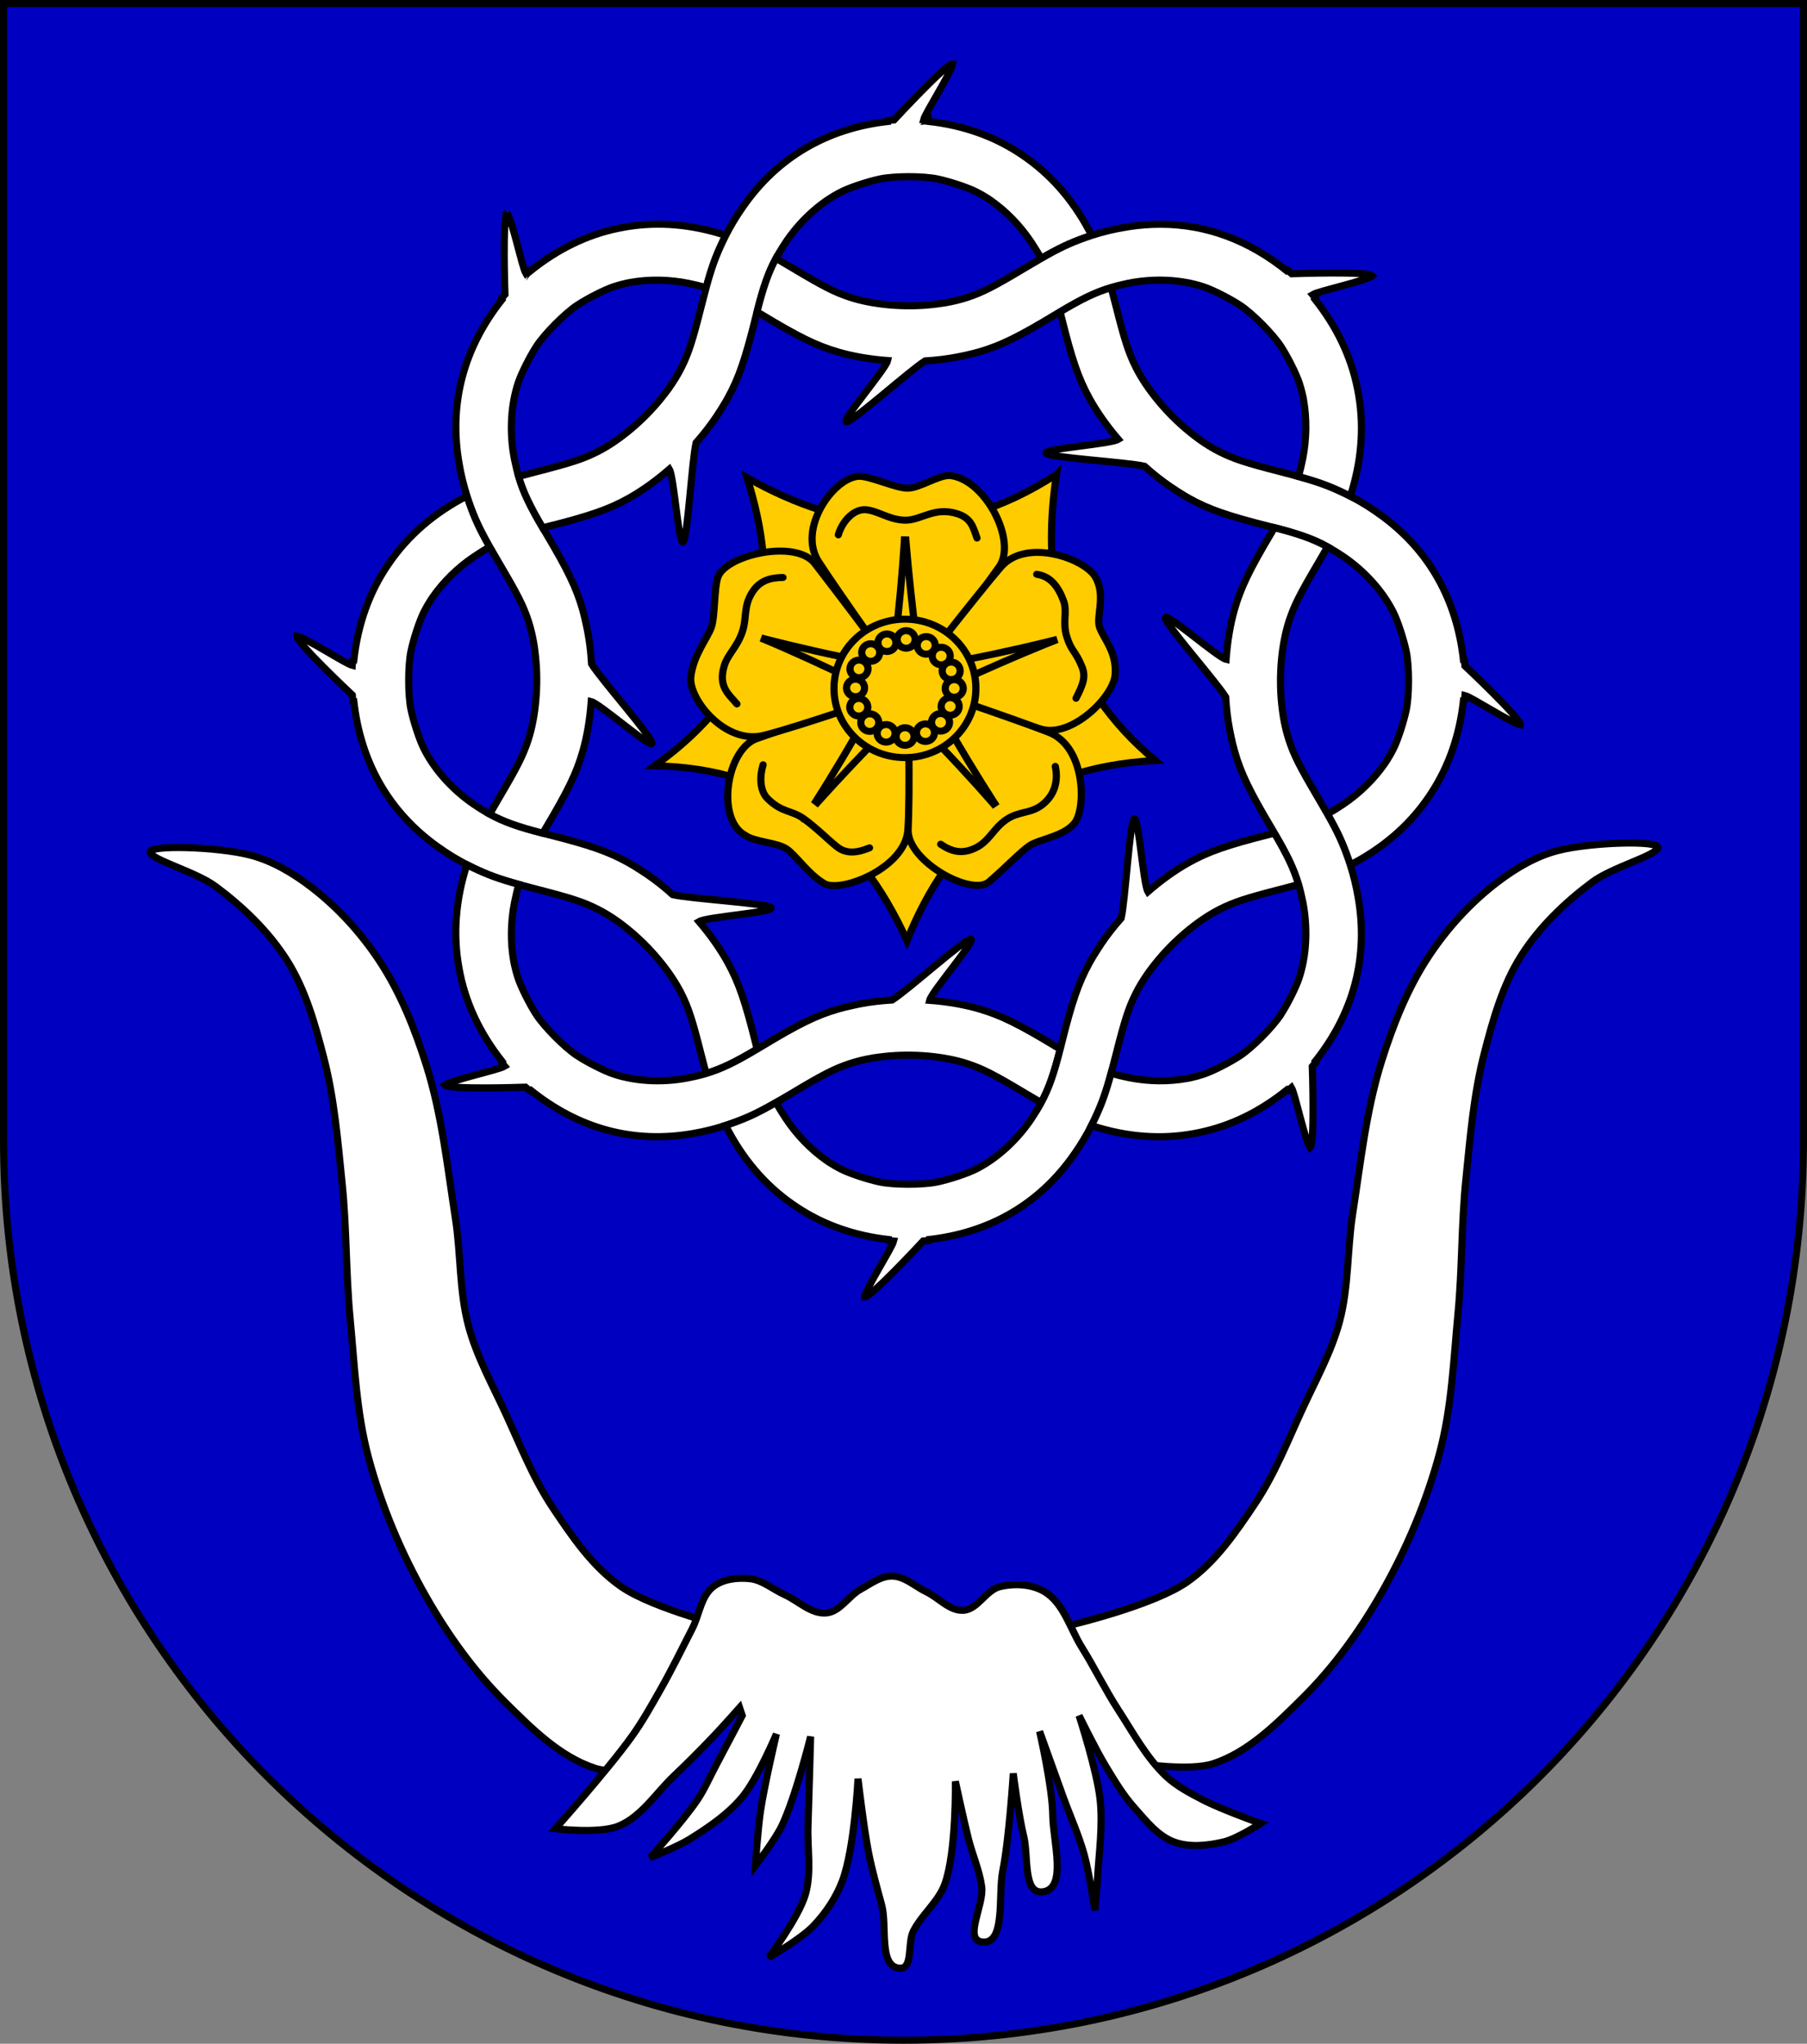
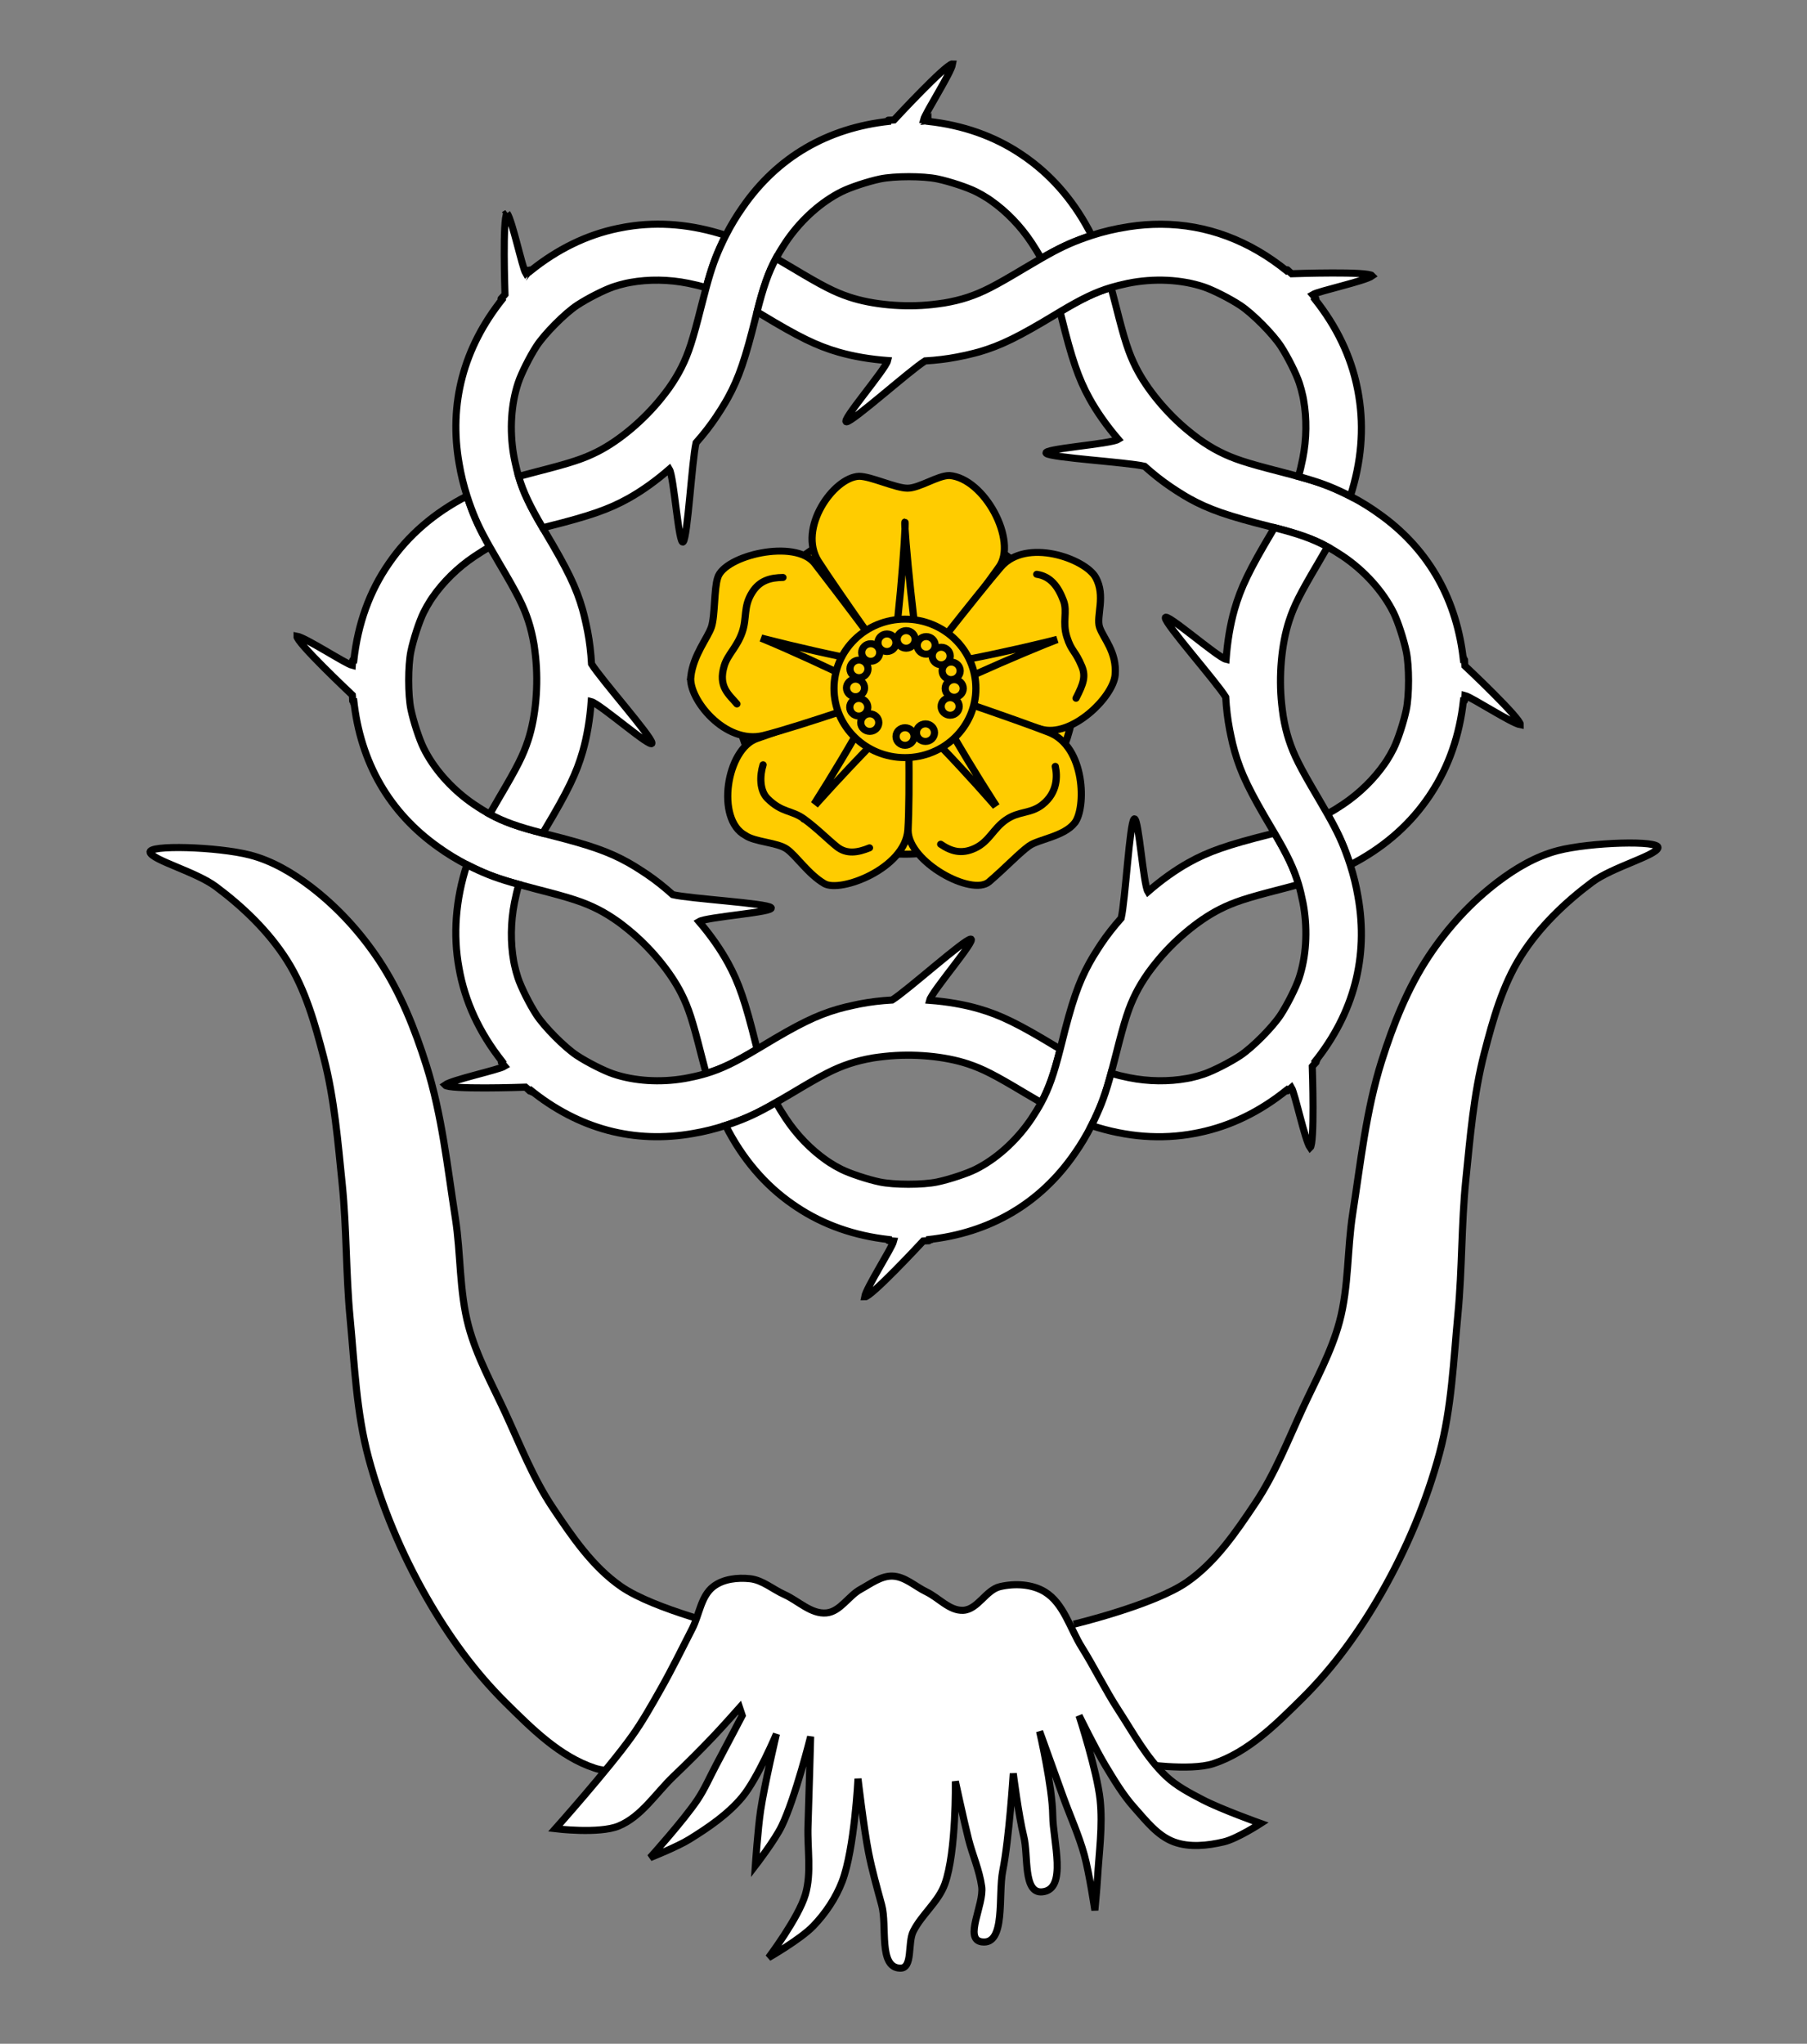
<svg xmlns="http://www.w3.org/2000/svg" xmlns:ns1="http://www.inkscape.org/namespaces/inkscape" xmlns:ns2="http://sodipodi.sourceforge.net/DTD/sodipodi-0.dtd" width="763" height="863" id="svg2" version="1.1" ns1:version="0.48.0 r9654" ns2:docname="Wappen_Baronie_Gnitzenkuhl.svg">
  <rect width="100%" height="100%" fill="#808080" stroke="none" />
  <defs id="defs4">
    <ns1:perspective ns2:type="inkscape:persp3d" ns1:vp_x="0 : 526.18109 : 1" ns1:vp_y="0 : 1000 : 0" ns1:vp_z="744.09448 : 526.18109 : 1" ns1:persp3d-origin="372.04724 : 350.78739 : 1" id="perspective10" />
    <ns1:perspective id="perspective2828" ns1:persp3d-origin="0.5 : 0.33333333 : 1" ns1:vp_z="1 : 0.5 : 1" ns1:vp_y="0 : 1000 : 0" ns1:vp_x="0 : 0.5 : 1" ns2:type="inkscape:persp3d" />
    <ns1:perspective id="perspective2828-7" ns1:persp3d-origin="0.5 : 0.33333333 : 1" ns1:vp_z="1 : 0.5 : 1" ns1:vp_y="0 : 1000 : 0" ns1:vp_x="0 : 0.5 : 1" ns2:type="inkscape:persp3d" />
    <ns1:perspective id="perspective3640" ns1:persp3d-origin="0.5 : 0.33333333 : 1" ns1:vp_z="1 : 0.5 : 1" ns1:vp_y="0 : 1000 : 0" ns1:vp_x="0 : 0.5 : 1" ns2:type="inkscape:persp3d" />
    <ns1:perspective id="perspective3670" ns1:persp3d-origin="0.5 : 0.33333333 : 1" ns1:vp_z="1 : 0.5 : 1" ns1:vp_y="0 : 1000 : 0" ns1:vp_x="0 : 0.5 : 1" ns2:type="inkscape:persp3d" />
    <ns1:perspective id="perspective3693" ns1:persp3d-origin="0.5 : 0.33333333 : 1" ns1:vp_z="1 : 0.5 : 1" ns1:vp_y="0 : 1000 : 0" ns1:vp_x="0 : 0.5 : 1" ns2:type="inkscape:persp3d" />
    <ns1:perspective id="perspective3720" ns1:persp3d-origin="0.5 : 0.33333333 : 1" ns1:vp_z="1 : 0.5 : 1" ns1:vp_y="0 : 1000 : 0" ns1:vp_x="0 : 0.5 : 1" ns2:type="inkscape:persp3d" />
    <ns1:perspective id="perspective3747" ns1:persp3d-origin="0.5 : 0.33333333 : 1" ns1:vp_z="1 : 0.5 : 1" ns1:vp_y="0 : 1000 : 0" ns1:vp_x="0 : 0.5 : 1" ns2:type="inkscape:persp3d" />
    <ns1:perspective id="perspective3763" ns1:persp3d-origin="0.5 : 0.33333333 : 1" ns1:vp_z="1 : 0.5 : 1" ns1:vp_y="0 : 1000 : 0" ns1:vp_x="0 : 0.5 : 1" ns2:type="inkscape:persp3d" />
    <ns1:perspective id="perspective3792" ns1:persp3d-origin="0.5 : 0.33333333 : 1" ns1:vp_z="1 : 0.5 : 1" ns1:vp_y="0 : 1000 : 0" ns1:vp_x="0 : 0.5 : 1" ns2:type="inkscape:persp3d" />
    <ns1:perspective id="perspective3814" ns1:persp3d-origin="0.5 : 0.33333333 : 1" ns1:vp_z="1 : 0.5 : 1" ns1:vp_y="0 : 1000 : 0" ns1:vp_x="0 : 0.5 : 1" ns2:type="inkscape:persp3d" />
    <ns1:perspective id="perspective3841" ns1:persp3d-origin="0.5 : 0.33333333 : 1" ns1:vp_z="1 : 0.5 : 1" ns1:vp_y="0 : 1000 : 0" ns1:vp_x="0 : 0.5 : 1" ns2:type="inkscape:persp3d" />
    <ns1:perspective id="perspective3841-5" ns1:persp3d-origin="0.5 : 0.33333333 : 1" ns1:vp_z="1 : 0.5 : 1" ns1:vp_y="0 : 1000 : 0" ns1:vp_x="0 : 0.5 : 1" ns2:type="inkscape:persp3d" />
    <ns1:perspective id="perspective3872" ns1:persp3d-origin="0.5 : 0.33333333 : 1" ns1:vp_z="1 : 0.5 : 1" ns1:vp_y="0 : 1000 : 0" ns1:vp_x="0 : 0.5 : 1" ns2:type="inkscape:persp3d" />
    <ns1:perspective id="perspective3898" ns1:persp3d-origin="0.5 : 0.33333333 : 1" ns1:vp_z="1 : 0.5 : 1" ns1:vp_y="0 : 1000 : 0" ns1:vp_x="0 : 0.5 : 1" ns2:type="inkscape:persp3d" />
    <ns1:perspective id="perspective3920" ns1:persp3d-origin="0.5 : 0.33333333 : 1" ns1:vp_z="1 : 0.5 : 1" ns1:vp_y="0 : 1000 : 0" ns1:vp_x="0 : 0.5 : 1" ns2:type="inkscape:persp3d" />
    <ns1:perspective id="perspective2860" ns1:persp3d-origin="0.5 : 0.33333333 : 1" ns1:vp_z="1 : 0.5 : 1" ns1:vp_y="0 : 1000 : 0" ns1:vp_x="0 : 0.5 : 1" ns2:type="inkscape:persp3d" />
    <ns1:perspective id="perspective3672" ns1:persp3d-origin="0.5 : 0.33333333 : 1" ns1:vp_z="1 : 0.5 : 1" ns1:vp_y="0 : 1000 : 0" ns1:vp_x="0 : 0.5 : 1" ns2:type="inkscape:persp3d" />
    <ns1:perspective id="perspective3695" ns1:persp3d-origin="0.5 : 0.33333333 : 1" ns1:vp_z="1 : 0.5 : 1" ns1:vp_y="0 : 1000 : 0" ns1:vp_x="0 : 0.5 : 1" ns2:type="inkscape:persp3d" />
    <ns1:perspective id="perspective3261" ns1:persp3d-origin="0.5 : 0.33333333 : 1" ns1:vp_z="1 : 0.5 : 1" ns1:vp_y="0 : 1000 : 0" ns1:vp_x="0 : 0.5 : 1" ns2:type="inkscape:persp3d" />
    <ns1:perspective id="perspective2828-1" ns1:persp3d-origin="0.5 : 0.33333333 : 1" ns1:vp_z="1 : 0.5 : 1" ns1:vp_y="0 : 1000 : 0" ns1:vp_x="0 : 0.5 : 1" ns2:type="inkscape:persp3d" />
    <ns1:perspective id="perspective3652" ns1:persp3d-origin="0.5 : 0.33333333 : 1" ns1:vp_z="1 : 0.5 : 1" ns1:vp_y="0 : 1000 : 0" ns1:vp_x="0 : 0.5 : 1" ns2:type="inkscape:persp3d" />
    <ns1:perspective id="perspective3652-2" ns1:persp3d-origin="0.5 : 0.33333333 : 1" ns1:vp_z="1 : 0.5 : 1" ns1:vp_y="0 : 1000 : 0" ns1:vp_x="0 : 0.5 : 1" ns2:type="inkscape:persp3d" />
    <ns1:perspective id="perspective3652-5" ns1:persp3d-origin="0.5 : 0.33333333 : 1" ns1:vp_z="1 : 0.5 : 1" ns1:vp_y="0 : 1000 : 0" ns1:vp_x="0 : 0.5 : 1" ns2:type="inkscape:persp3d" />
    <ns1:perspective id="perspective3727" ns1:persp3d-origin="0.5 : 0.33333333 : 1" ns1:vp_z="1 : 0.5 : 1" ns1:vp_y="0 : 1000 : 0" ns1:vp_x="0 : 0.5 : 1" ns2:type="inkscape:persp3d" />
    <ns1:perspective id="perspective3843" ns1:persp3d-origin="0.5 : 0.33333333 : 1" ns1:vp_z="1 : 0.5 : 1" ns1:vp_y="0 : 1000 : 0" ns1:vp_x="0 : 0.5 : 1" ns2:type="inkscape:persp3d" />
    <ns1:perspective id="perspective3970" ns1:persp3d-origin="0.5 : 0.33333333 : 1" ns1:vp_z="1 : 0.5 : 1" ns1:vp_y="0 : 1000 : 0" ns1:vp_x="0 : 0.5 : 1" ns2:type="inkscape:persp3d" />
    <ns1:perspective id="perspective4007" ns1:persp3d-origin="0.5 : 0.33333333 : 1" ns1:vp_z="1 : 0.5 : 1" ns1:vp_y="0 : 1000 : 0" ns1:vp_x="0 : 0.5 : 1" ns2:type="inkscape:persp3d" />
    <ns1:perspective id="perspective4062" ns1:persp3d-origin="0.5 : 0.33333333 : 1" ns1:vp_z="1 : 0.5 : 1" ns1:vp_y="0 : 1000 : 0" ns1:vp_x="0 : 0.5 : 1" ns2:type="inkscape:persp3d" />
    <ns1:perspective id="perspective4153" ns1:persp3d-origin="0.5 : 0.33333333 : 1" ns1:vp_z="1 : 0.5 : 1" ns1:vp_y="0 : 1000 : 0" ns1:vp_x="0 : 0.5 : 1" ns2:type="inkscape:persp3d" />
    <ns1:perspective id="perspective4316" ns1:persp3d-origin="0.5 : 0.33333333 : 1" ns1:vp_z="1 : 0.5 : 1" ns1:vp_y="0 : 1000 : 0" ns1:vp_x="0 : 0.5 : 1" ns2:type="inkscape:persp3d" />
    <ns1:perspective id="perspective4316-9" ns1:persp3d-origin="0.5 : 0.33333333 : 1" ns1:vp_z="1 : 0.5 : 1" ns1:vp_y="0 : 1000 : 0" ns1:vp_x="0 : 0.5 : 1" ns2:type="inkscape:persp3d" />
    <ns1:perspective id="perspective2898" ns1:persp3d-origin="0.5 : 0.33333333 : 1" ns1:vp_z="1 : 0.5 : 1" ns1:vp_y="0 : 1000 : 0" ns1:vp_x="0 : 0.5 : 1" ns2:type="inkscape:persp3d" />
    <ns1:perspective id="perspective3337" ns1:persp3d-origin="0.5 : 0.33333333 : 1" ns1:vp_z="1 : 0.5 : 1" ns1:vp_y="0 : 1000 : 0" ns1:vp_x="0 : 0.5 : 1" ns2:type="inkscape:persp3d" />
    <ns1:perspective id="perspective3373" ns1:persp3d-origin="0.5 : 0.33333333 : 1" ns1:vp_z="1 : 0.5 : 1" ns1:vp_y="0 : 1000 : 0" ns1:vp_x="0 : 0.5 : 1" ns2:type="inkscape:persp3d" />
    <ns1:perspective id="perspective3837" ns1:persp3d-origin="0.5 : 0.33333333 : 1" ns1:vp_z="1 : 0.5 : 1" ns1:vp_y="0 : 1000 : 0" ns1:vp_x="0 : 0.5 : 1" ns2:type="inkscape:persp3d" />
    <ns1:perspective id="perspective2896" ns1:persp3d-origin="0.5 : 0.33333333 : 1" ns1:vp_z="1 : 0.5 : 1" ns1:vp_y="0 : 1000 : 0" ns1:vp_x="0 : 0.5 : 1" ns2:type="inkscape:persp3d" />
    <ns1:perspective id="perspective2923" ns1:persp3d-origin="0.5 : 0.33333333 : 1" ns1:vp_z="1 : 0.5 : 1" ns1:vp_y="0 : 1000 : 0" ns1:vp_x="0 : 0.5 : 1" ns2:type="inkscape:persp3d" />
    <ns1:perspective id="perspective3721" ns1:persp3d-origin="0.5 : 0.33333333 : 1" ns1:vp_z="1 : 0.5 : 1" ns1:vp_y="0 : 1000 : 0" ns1:vp_x="0 : 0.5 : 1" ns2:type="inkscape:persp3d" />
    <ns1:perspective id="perspective3635" ns1:persp3d-origin="0.5 : 0.33333333 : 1" ns1:vp_z="1 : 0.5 : 1" ns1:vp_y="0 : 1000 : 0" ns1:vp_x="0 : 0.5 : 1" ns2:type="inkscape:persp3d" />
    <ns1:perspective id="perspective3656" ns1:persp3d-origin="0.5 : 0.33333333 : 1" ns1:vp_z="1 : 0.5 : 1" ns1:vp_y="0 : 1000 : 0" ns1:vp_x="0 : 0.5 : 1" ns2:type="inkscape:persp3d" />
    <ns1:perspective id="perspective3688" ns1:persp3d-origin="0.5 : 0.33333333 : 1" ns1:vp_z="1 : 0.5 : 1" ns1:vp_y="0 : 1000 : 0" ns1:vp_x="0 : 0.5 : 1" ns2:type="inkscape:persp3d" />
    <ns1:perspective id="perspective3688-4" ns1:persp3d-origin="0.5 : 0.33333333 : 1" ns1:vp_z="1 : 0.5 : 1" ns1:vp_y="0 : 1000 : 0" ns1:vp_x="0 : 0.5 : 1" ns2:type="inkscape:persp3d" />
    <ns1:perspective id="perspective3734" ns1:persp3d-origin="0.5 : 0.33333333 : 1" ns1:vp_z="1 : 0.5 : 1" ns1:vp_y="0 : 1000 : 0" ns1:vp_x="0 : 0.5 : 1" ns2:type="inkscape:persp3d" />
  </defs>
  <ns2:namedview id="base" pagecolor="#ffffff" bordercolor="#666666" borderopacity="1.0" ns1:pageopacity="0.0" ns1:pageshadow="2" ns1:zoom="0.40901899" ns1:cx="369" ns1:cy="618" ns1:document-units="px" ns1:current-layer="layer1" showgrid="false" ns1:window-width="1366" ns1:window-height="706" ns1:window-x="-8" ns1:window-y="-8" ns1:window-maximized="1">
    <ns1:grid type="xygrid" id="grid2816" empspacing="5" visible="true" enabled="true" snapvisiblegridlinesonly="true" />
  </ns2:namedview>
  <g ns1:label="Ebene 1" ns1:groupmode="layer" id="layer1" transform="translate(-1.644,-192.036)">
-     <path style="fill:#0000c0;fill-opacity:1;stroke:#000000;stroke-width:3;stroke-miterlimit:4;stroke-opacity:1;stroke-dasharray:none" d="m 3.144,193.536 0,480 c 0,209.868 170.132,380 380,380 209.868,0 380,-170.132 380,-380 l 0,-480 -760,0 z" id="path2850" />
    <g id="g3721" transform="matrix(1.1,0,0,1.1,-42.343,-92.969)">
      <path ns2:nodetypes="caaaaaaaaacaaaaaaaaaa" d="m 320.218,692.284 c 0,0 -30.743,-7.357 -43.437,-16.162 -10.983,-7.619 -18.839,-19.189 -26.264,-30.305 -7.527,-11.27 -12.503,-24.06 -18.183,-36.365 -5.058,-10.959 -11.024,-21.674 -14.142,-33.335 -3.593,-13.436 -2.912,-27.674 -5.051,-41.416 -3.057,-19.641 -5.14,-39.629 -11.112,-58.589 -4.437,-14.087 -10.019,-28.098 -18.183,-40.406 -7.111,-10.722 -16.034,-20.481 -26.264,-28.284 -6.945,-5.298 -14.778,-9.93 -23.234,-12.122 -12.39,-3.211 -39.396,-4.041 -38.386,-1.01 1.01,3.03 17.652,7.454 25.254,13.132 10.493,7.838 20.267,17.219 27.274,28.284 7.126,11.254 10.804,24.48 14.142,37.376 4.093,15.812 5.411,32.238 7.071,48.487 1.748,17.113 1.398,34.393 3.03,51.518 1.708,17.92 2.402,36.153 7.071,53.538 5.012,18.661 12.648,36.755 22.223,53.538 8.343,14.623 18.344,28.558 30.305,40.406 10.096,10 20.843,20.824 34.345,25.254 8.958,2.939 28.284,0 28.284,0" style="fill:#ffffff;stroke:#000000;stroke-width:2.727;stroke-linecap:butt;stroke-linejoin:miter;stroke-miterlimit:4;stroke-opacity:1;stroke-dasharray:none" transform="translate(1.644,192.036)" id="path3643" ns1:connector-curvature="0" />
      <path ns2:nodetypes="caaaaaaaaacaaaaaaaaaa" d="m 452.158,882.59 c 0,0 30.743,-7.357 43.437,-16.162 10.983,-7.619 18.839,-19.189 26.264,-30.305 7.527,-11.27 12.503,-24.06 18.183,-36.365 5.058,-10.959 11.024,-21.674 14.142,-33.335 3.593,-13.436 2.912,-27.674 5.051,-41.416 3.057,-19.641 5.14,-39.629 11.112,-58.589 4.437,-14.087 10.019,-28.098 18.183,-40.406 7.111,-10.722 16.034,-20.481 26.264,-28.284 6.945,-5.298 14.778,-9.93 23.234,-12.122 12.39,-3.211 39.396,-4.041 38.386,-1.01 -1.01,3.03 -17.652,7.454 -25.254,13.132 -10.493,7.838 -20.267,17.219 -27.274,28.284 -7.126,11.254 -10.804,24.48 -14.142,37.376 -4.093,15.812 -5.411,32.238 -7.071,48.487 -1.748,17.113 -1.398,34.393 -3.03,51.518 -1.708,17.92 -2.402,36.153 -7.071,53.538 -5.012,18.661 -12.648,36.755 -22.223,53.538 -8.343,14.623 -18.344,28.558 -30.305,40.406 -10.096,10 -20.843,20.824 -34.345,25.254 -8.958,2.939 -28.284,0 -28.284,0" style="fill:#ffffff;stroke:#000000;stroke-width:2.727;stroke-linecap:butt;stroke-linejoin:miter;stroke-miterlimit:4;stroke-opacity:1;stroke-dasharray:none" id="path3643-1" ns1:connector-curvature="0" />
      <path ns2:nodetypes="ccaaaccaacaacacacaacaacaaaaacaaaacaaacaacaacaaaacaaaaaaaaaaaaaaaaa" transform="translate(1.644,192.036)" id="path3672" d="m 280.822,733.7 c -8.896,12.454 -29.294,35.355 -29.294,35.355 0,0 16.758,2.054 24.244,-1.01 8.825,-3.612 14.304,-12.621 21.213,-19.193 5.175,-4.923 10.223,-9.983 15.152,-15.152 3.454,-3.623 10.102,-11.112 10.102,-11.112 l 1.01,3.03 c 0,0 -6.704,12.811 -10.102,19.193 -2.336,4.388 -4.306,9 -7.071,13.132 -5.324,7.954 -18.183,22.223 -18.183,22.223 0,0 10.417,-4.131 15.152,-7.071 7.327,-4.549 14.672,-9.545 20.203,-16.162 5.894,-7.052 13.132,-24.244 13.132,-24.244 0,0 -4.576,19.434 -6.061,29.294 -1.058,7.024 -2.02,21.213 -2.02,21.213 0,0 7.459,-9.688 10.102,-15.152 5.239,-10.832 11.112,-34.345 11.112,-34.345 0,0 -0.622,22.898 -1.01,34.345 -0.297,8.756 1.438,17.852 -1.01,26.264 -2.615,8.983 -14.142,24.244 -14.142,24.244 0,0 12.319,-7.068 17.173,-12.122 4.723,-4.917 8.688,-10.8 11.112,-17.173 4.724,-12.418 6.061,-39.396 6.061,-39.396 0,0 2.21,18.938 4.041,28.284 1.334,6.812 3.237,13.503 5.051,20.203 2.2,8.125 -1.343,23.994 7.071,24.244 5.003,0.148 2.804,-9.669 5.051,-14.142 3.27,-6.509 9.658,-11.328 12.122,-18.183 4.466,-12.423 4.041,-39.396 4.041,-39.396 0,0 3.192,14.858 5.051,22.223 1.539,6.099 4.201,11.95 5.051,18.183 0.955,7.006 -6.998,20.198 0,21.213 9.384,1.361 6.217,-17.977 8.081,-27.274 2.463,-12.287 4.041,-37.376 4.041,-37.376 0,0 2.066,16.293 4.041,24.244 1.797,7.234 -0.351,21.901 7.071,21.213 9.815,-0.909 4.129,-19.438 4.041,-29.294 -0.098,-10.905 -5.051,-32.325 -5.051,-32.325 0,0 6.047,16.841 9.091,25.254 2.682,7.412 5.99,14.623 8.081,22.223 1.91,6.94 4.041,21.213 4.041,21.213 0,0 0.774,-8.074 1.01,-12.122 0.588,-10.09 2.078,-20.254 1.01,-30.305 -1.173,-11.044 -8.081,-32.325 -8.081,-32.325 0,0 6.364,13.005 10.102,19.193 3.38,5.596 6.754,11.288 11.112,16.162 4.455,4.983 8.89,10.796 15.152,13.132 5.994,2.236 12.966,1.47 19.193,0 5.129,-1.211 14.142,-7.071 14.142,-7.071 0,0 -15.123,-5.397 -22.223,-9.091 -4.971,-2.587 -10.076,-5.234 -14.142,-9.091 -7.525,-7.139 -12.533,-16.555 -18.183,-25.254 -5.096,-7.846 -9.188,-16.307 -14.142,-24.244 -4.5,-7.209 -6.897,-16.772 -14.142,-21.213 -4.914,-3.012 -11.557,-3.318 -17.173,-2.02 -5.46,1.262 -8.546,8.79 -14.142,9.091 -5.263,0.284 -9.392,-4.788 -14.142,-7.071 -4.345,-2.088 -8.312,-5.97 -13.132,-6.061 -4.377,-0.082 -8.281,2.952 -12.122,5.051 -4.672,2.553 -7.833,8.578 -13.132,9.091 -5.853,0.567 -10.799,-4.66 -16.162,-7.071 -4.397,-1.976 -8.34,-5.529 -13.132,-6.061 -4.792,-0.532 -10.331,0.078 -14.142,3.03 -4.762,3.689 -5.341,10.798 -8.081,16.162 -3.974,7.779 -7.822,15.63 -12.122,23.234 -3.497,6.183 -6.983,12.403 -11.112,18.183 z" style="fill:#ffffff;stroke:#000000;stroke-width:2.727;stroke-linecap:butt;stroke-linejoin:miter;stroke-miterlimit:4;stroke-opacity:1;stroke-dasharray:none" ns1:connector-curvature="0" />
    </g>
    <g id="g10078" transform="matrix(0.517,0,0,0.521,1033.757,231.966)" style="fill:#ffffff;fill-opacity:1;stroke:#000000;stroke-width:5.78;stroke-miterlimit:4;stroke-opacity:1;stroke-dasharray:none">
      <path ns1:connector-curvature="0" id="path7358" d="m -1614.938,325.344 c -26.826,13.651 -48.239,32.122 -63.75,54.625 -15.738,22.433 -25.391,48.872 -28.688,78.75 0,0.022 -0.029,0.041 -0.031,0.062 -0.09,0.137 -0.199,0.871 -0.312,2.188 -0.083,-1.027 -0.167,-1.783 -0.25,-1.844 -0.184,-1.931 -0.394,-0.724 -0.688,3.5 -5.613,-1.369 -37.864,-22.424 -45.281,-23.688 -0.307,5.078 42.869,45.47 45.344,47.781 0.059,0.8 0.104,1.431 0.156,1.938 0.127,4.983 0.255,4.974 0.812,0.906 0.048,0.428 0.114,0.881 0.156,1.031 5.415,50.679 29.119,91.542 69.562,119.75 0.043,0.03 0.082,0.064 0.125,0.094 7.109,5.039 14.702,9.626 22.75,13.75 1.616,0.828 3.254,1.648 4.906,2.438 11.967,5.719 20.893,9.017 37.5,13.562 4.388,1.201 9.194,2.495 14.875,3.938 28.141,7.143 38.203,10.44 49.812,16.281 5.322,2.678 10.844,6.052 16.344,9.938 0.177,0.129 0.353,0.244 0.531,0.375 0.062,0.044 0.126,0.081 0.188,0.125 2.421,1.784 4.885,3.709 7.5,5.812 18.014,14.49 34.651,34.384 43.594,52.156 5.841,11.609 9.107,21.672 16.25,49.812 1.435,5.653 2.679,10.41 3.875,14.781 12.691,-3.748 24.009,-9.282 41.656,-19.75 -0.328,-1.282 -0.663,-2.554 -1,-3.906 -8.597,-34.491 -13.939,-49.937 -22.812,-66 -6.192,-11.209 -14.328,-22.655 -23.625,-33.438 6.473,-3.877 62.472,-7.658 58.844,-11.312 -3.604,-3.63 -66.061,-7.162 -80.312,-10.531 -6.774,-6.046 -13.783,-11.594 -20.812,-16.344 -1.378,-0.931 -2.743,-1.815 -4.094,-2.688 -0.199,-0.129 -0.395,-0.247 -0.594,-0.375 -3.666,-2.402 -7.321,-4.641 -10.969,-6.656 -16.063,-8.873 -31.509,-14.215 -66,-22.812 -1.295,-0.323 -2.425,-0.623 -3.656,-0.938 -19.866,-5.073 -31.76,-9.184 -43.375,-15.5 -2.141,-1.164 -4.289,-2.382 -6.469,-3.719 -0.77,-0.473 -1.56,-0.971 -2.344,-1.469 -0.279,-0.179 -0.563,-0.381 -0.844,-0.562 -1.079,-0.693 -2.196,-1.412 -3.312,-2.156 -0.857,-0.571 -1.688,-1.159 -2.531,-1.75 -16.535,-11.79 -30.308,-27.429 -38.438,-43.75 -3.54,-7.109 -8.324,-21.562 -10.406,-31.5 -2.446,-11.675 -2.446,-35.325 0,-47 2.082,-9.938 6.866,-24.391 10.406,-31.5 1.626,-3.264 3.477,-6.502 5.531,-9.688 0.511,-0.793 1.058,-1.589 1.594,-2.375 8.771,-12.619 20.605,-24.205 34.125,-33.219 4.48,-2.987 8.604,-5.578 12.75,-7.844 -8.511,-14.93 -12.461,-23.6 -16.875,-36.094 -0.612,-1.733 -1.161,-3.453 -1.719,-5.188 z" style="fill:#ffffff;fill-opacity:1;stroke:#000000;stroke-width:5.78;stroke-miterlimit:4;stroke-opacity:1;stroke-dasharray:none" />
      <path ns1:connector-curvature="0" id="path7363" d="m -1615.031,624.188 c -9.311,28.616 -11.381,56.813 -6.438,83.688 4.734,26.991 16.579,52.511 35.375,75.969 0.014,0.017 0.018,0.045 0.031,0.062 0.033,0.16 0.493,0.77 1.344,1.781 -0.784,-0.667 -1.398,-1.141 -1.5,-1.125 -1.495,-1.235 -0.779,-0.257 2,2.938 -4.937,3.001 -42.643,10.93 -48.781,15.281 3.373,3.808 62.459,1.834 65.844,1.719 0.608,0.524 1.105,0.929 1.5,1.25 3.614,3.434 3.701,3.365 1.219,0.094 0.334,0.267 0.709,0.518 0.844,0.594 39.664,32.006 85.3,44.152 133.844,35.5 0.052,-0.009 0.105,-0.022 0.156,-0.031 8.6,-1.465 17.227,-3.595 25.844,-6.375 1.718,-0.554 3.44,-1.112 5.156,-1.719 12.495,-4.414 21.161,-8.394 36.094,-16.906 3.963,-2.259 8.258,-4.742 13.312,-7.75 24.949,-14.848 34.411,-19.64 46.75,-23.719 5.657,-1.87 11.957,-3.39 18.594,-4.531 0.217,-0.034 0.407,-0.092 0.625,-0.125 0.075,-0.013 0.144,-0.019 0.219,-0.031 2.973,-0.451 6.069,-0.826 9.406,-1.188 22.984,-2.492 48.829,-0.181 67.719,6.062 12.339,4.078 21.77,8.871 46.719,23.719 5,2.976 9.258,5.446 13.188,7.688 6.329,-11.627 10.416,-23.46 15.5,-43.375 -1.142,-0.677 -2.271,-1.343 -3.469,-2.062 -30.468,-18.31 -45.18,-25.479 -62.812,-30.562 -12.305,-3.548 -26.145,-5.887 -40.344,-6.938 1.835,-7.319 38.743,-49.575 33.594,-49.594 -5.115,-0.018 -51.76,41.649 -64.219,49.344 -9.065,0.515 -17.952,1.545 -26.281,3.156 -1.633,0.316 -3.209,0.662 -4.781,1 -0.232,0.05 -0.457,0.106 -0.688,0.156 -4.29,0.894 -8.464,1.877 -12.469,3.031 -17.632,5.084 -32.344,12.253 -62.812,30.562 -1.144,0.688 -2.157,1.258 -3.25,1.906 -17.647,10.468 -28.965,16.002 -41.656,19.75 -2.328,0.687 -4.679,1.313 -7.156,1.906 -0.879,0.211 -1.813,0.423 -2.719,0.625 -0.324,0.071 -0.642,0.117 -0.969,0.188 -1.253,0.273 -2.559,0.549 -3.875,0.812 -1.009,0.202 -2.017,0.385 -3.031,0.562 -20.029,3.356 -40.836,2.043 -58.125,-3.75 -7.53,-2.523 -21.125,-9.351 -29.625,-14.906 -9.985,-6.526 -26.724,-23.265 -33.25,-33.25 -5.555,-8.499 -12.383,-22.095 -14.906,-29.625 -1.159,-3.458 -2.138,-7.076 -2.938,-10.781 -0.199,-0.922 -0.386,-1.846 -0.562,-2.781 -2.721,-15.125 -2.53,-31.691 0.656,-47.625 1.06,-5.301 2.195,-10.043 3.531,-14.594 -16.607,-4.546 -25.533,-7.844 -37.5,-13.562 -1.652,-0.79 -3.29,-1.609 -4.906,-2.438 z" style="fill:#ffffff;fill-opacity:1;stroke:#000000;stroke-width:5.78;stroke-miterlimit:4;stroke-opacity:1;stroke-dasharray:none" />
      <path ns1:connector-curvature="0" id="path8255" d="m -1582.188,96.125 c -0.061,0.054 -0.129,0.136 -0.188,0.219 -3.567,5.087 -1.643,62.386 -1.531,65.656 -0.565,0.656 -1.016,1.125 -1.344,1.531 -3.343,3.521 -3.212,3.586 0.031,1.125 l 0.125,-0.094 c -0.243,0.302 -0.58,0.744 -0.688,0.906 -32.044,39.679 -44.188,85.337 -35.531,133.906 1.464,8.641 3.591,17.309 6.375,25.969 0.558,1.734 1.107,3.455 1.719,5.188 4.414,12.493 8.364,21.164 16.875,36.094 2.26,3.964 4.772,8.288 7.781,13.344 14.848,24.949 19.672,34.348 23.75,46.688 1.905,5.764 3.446,12.193 4.594,18.969 0.014,0.09 0.018,0.191 0.031,0.281 0.013,0.075 0.05,0.144 0.062,0.219 0.451,2.973 0.826,6.069 1.188,9.406 2.492,22.984 0.181,48.797 -6.062,67.688 -4.078,12.339 -8.871,21.801 -23.719,46.75 -2.974,4.997 -5.445,9.261 -7.688,13.188 11.615,6.316 23.509,10.427 43.375,15.5 0.678,-1.144 1.341,-2.3 2.062,-3.5 18.31,-30.468 25.479,-45.149 30.562,-62.781 3.551,-12.316 5.857,-26.163 6.906,-40.375 7.244,1.753 49.606,38.781 49.625,33.625 0.018,-5.111 -41.603,-51.686 -49.344,-64.188 -0.514,-9.078 -1.574,-17.972 -3.188,-26.312 -0.418,-2.163 -0.853,-4.253 -1.312,-6.312 -0.028,-0.124 -0.066,-0.251 -0.094,-0.375 -0.201,-0.934 -0.411,-1.828 -0.625,-2.75 -0.671,-2.895 -1.362,-5.746 -2.156,-8.5 -5.084,-17.632 -12.253,-32.344 -30.562,-62.812 -0.695,-1.156 -1.283,-2.146 -1.938,-3.25 -10.445,-17.614 -15.947,-28.953 -19.688,-41.625 -1.023,-3.468 -1.911,-7.026 -2.75,-10.875 -0.206,-0.945 -0.425,-1.957 -0.625,-2.938 -0.01,-0.029 0.01,-0.034 0,-0.062 -0.059,-0.291 -0.129,-0.581 -0.188,-0.875 -0.197,-0.982 -0.358,-1.982 -0.531,-2.969 0,-0.023 -0.027,-0.04 -0.031,-0.062 -3.356,-20.029 -2.012,-40.836 3.781,-58.125 2.523,-7.53 9.383,-21.126 14.938,-29.625 3.263,-4.993 9.068,-11.662 15.312,-17.906 6.245,-6.245 12.914,-12.05 17.906,-15.312 8.5,-5.555 22.095,-12.414 29.625,-14.938 3.376,-1.131 6.887,-2.117 10.5,-2.906 1.016,-0.212 2.033,-0.409 3.062,-0.594 0.051,-0.01 0.105,-0.022 0.156,-0.031 15.084,-2.692 31.557,-2.488 47.438,0.688 5.29,1.058 10.021,2.198 14.562,3.531 4.546,-16.609 7.875,-25.533 13.594,-37.5 0.783,-1.637 1.585,-3.274 2.406,-4.875 -27.467,-8.935 -54.541,-11.269 -80.438,-7.062 -0.052,0.008 -0.105,0.023 -0.156,0.031 -0.686,0.106 -1.378,0.228 -2.062,0.344 -0.332,0.059 -0.637,0.126 -0.969,0.188 -1.426,0.25 -2.863,0.523 -4.281,0.812 -25.418,5.196 -49.469,16.791 -71.688,34.594 -0.1,-0.042 -0.716,0.463 -1.906,1.469 0.706,-0.825 1.148,-1.467 1.156,-1.594 0.01,0.003 0.03,-0.01 0.031,0 1.212,-1.471 0.211,-0.767 -2.969,2 -3.004,-4.963 -10.932,-42.646 -15.281,-48.781 z" style="fill:#ffffff;fill-opacity:1;stroke:#000000;stroke-width:5.78;stroke-miterlimit:4;stroke-opacity:1;stroke-dasharray:none" />
      <path ns1:connector-curvature="0" id="path9143" d="m -1218.625,-24.812 c -6.119,1.075 -45.267,42.952 -47.5,45.344 -0.863,0.064 -1.512,0.101 -2.031,0.156 -4.854,0.126 -4.815,0.259 -0.781,0.812 l 0.156,0.031 c -0.386,0.042 -0.934,0.086 -1.125,0.125 -50.716,5.398 -91.59,29.098 -119.812,69.562 -5.088,7.162 -9.744,14.792 -13.906,22.906 -0.821,1.601 -1.624,3.238 -2.406,4.875 -5.719,11.967 -9.047,20.891 -13.594,37.5 -1.201,4.388 -2.464,9.195 -3.906,14.875 -7.143,28.141 -10.409,38.203 -16.25,49.812 -2.728,5.422 -6.177,11.053 -10.156,16.656 -0.054,0.073 -0.102,0.145 -0.156,0.219 -0.044,0.062 -0.081,0.126 -0.125,0.188 -1.784,2.421 -3.709,4.885 -5.812,7.5 -14.49,18.014 -34.384,34.651 -52.156,43.594 -11.609,5.841 -21.672,9.139 -49.812,16.281 -5.64,1.432 -10.417,2.683 -14.781,3.875 3.74,12.672 9.243,24.011 19.688,41.625 1.302,-0.333 2.594,-0.657 3.969,-1 34.491,-8.597 49.937,-13.908 66,-22.781 11.219,-6.198 22.646,-14.38 33.438,-23.688 3.882,6.362 7.654,62.508 11.312,58.875 3.627,-3.601 7.133,-65.967 10.5,-80.281 6.056,-6.783 11.587,-13.805 16.344,-20.844 1.234,-1.825 2.399,-3.625 3.531,-5.406 0.068,-0.108 0.151,-0.205 0.219,-0.312 0.519,-0.803 0.999,-1.603 1.5,-2.406 1.573,-2.521 3.083,-5.023 4.469,-7.531 8.873,-16.063 14.215,-31.509 22.812,-66 0.324,-1.299 0.622,-2.421 0.938,-3.656 5.075,-19.865 9.177,-31.791 15.5,-43.406 1.726,-3.171 3.625,-6.315 5.75,-9.625 0.523,-0.814 1.073,-1.665 1.625,-2.5 0.016,-0.024 0.046,-0.038 0.062,-0.062 0.164,-0.248 0.302,-0.5 0.469,-0.75 0.556,-0.834 1.144,-1.648 1.719,-2.469 0.013,-0.019 0.018,-0.044 0.031,-0.062 11.79,-16.535 27.46,-30.309 43.781,-38.438 7.109,-3.54 21.562,-8.293 31.5,-10.375 5.838,-1.223 14.669,-1.844 23.5,-1.844 8.831,-3e-6 17.662,0.621 23.5,1.844 9.938,2.082 24.391,6.835 31.5,10.375 3.187,1.587 6.356,3.378 9.469,5.375 0.868,0.568 1.735,1.153 2.594,1.75 0.043,0.029 0.082,0.064 0.125,0.094 12.569,8.762 24.079,20.557 33.062,34.031 2.999,4.498 5.54,8.65 7.812,12.812 14.963,-8.542 23.614,-12.518 36.125,-16.938 1.716,-0.606 3.44,-1.197 5.156,-1.75 -13.105,-25.749 -30.615,-46.503 -51.906,-61.844 -0.043,-0.031 -0.082,-0.063 -0.125,-0.094 -0.56,-0.41 -1.122,-0.817 -1.688,-1.219 -0.277,-0.193 -0.566,-0.371 -0.844,-0.562 -1.185,-0.831 -2.386,-1.64 -3.594,-2.438 -21.648,-14.299 -46.857,-23.128 -75.156,-26.25 -0.041,-0.1 -0.822,-0.182 -2.375,-0.312 1.083,-0.084 1.843,-0.198 1.938,-0.281 0,0.009 0.038,-0.009 0.031,0 1.897,-0.183 0.674,-0.395 -3.531,-0.688 1.385,-5.633 22.425,-37.867 23.688,-45.281 -0.082,-0.005 -0.181,-0.018 -0.281,0 z" style="fill:#ffffff;fill-opacity:1;stroke:#000000;stroke-width:5.78;stroke-miterlimit:4;stroke-opacity:1;stroke-dasharray:none" />
      <path ns1:connector-curvature="0" id="path9145" d="m -1069.812,587.031 c -0.115,5e-5 -0.229,0.074 -0.344,0.188 -3.632,3.606 -7.129,66.112 -10.5,80.312 -6.046,6.774 -11.594,13.783 -16.344,20.812 -0.989,1.464 -1.92,2.91 -2.844,4.344 -2.483,3.773 -4.801,7.558 -6.875,11.312 -8.873,16.063 -14.215,31.509 -22.812,66 -0.316,1.266 -0.63,2.452 -0.938,3.656 -5.084,19.915 -9.171,31.748 -15.5,43.375 -2.291,4.208 -4.875,8.391 -7.906,12.938 -0.569,0.853 -1.161,1.692 -1.75,2.531 -11.79,16.535 -27.428,30.34 -43.75,38.469 -7.109,3.54 -21.562,8.293 -31.5,10.375 -11.675,2.446 -35.325,2.446 -47,0 -9.938,-2.082 -24.391,-6.835 -31.5,-10.375 -3.264,-1.626 -6.502,-3.476 -9.688,-5.531 -0.793,-0.511 -1.589,-1.058 -2.375,-1.594 -12.619,-8.772 -24.205,-20.605 -33.219,-34.125 -3.002,-4.502 -5.569,-8.646 -7.844,-12.812 -14.932,8.513 -23.599,12.492 -36.094,16.906 -1.717,0.606 -3.438,1.164 -5.156,1.719 13.733,26.987 32.313,48.53 55,64.062 0.854,0.594 1.729,1.173 2.594,1.75 0.251,0.165 0.498,0.337 0.75,0.5 21.655,14.263 46.859,23.091 75.156,26.188 0.253,0.085 0.949,0.175 2.219,0.281 -1.253,0.097 -2.02,0.183 -1.969,0.281 -1.931,0.184 -0.725,0.394 3.5,0.688 -1.441,5.703 -22.426,37.878 -23.688,45.281 5.08,0.307 45.538,-42.908 47.812,-45.344 0.757,-0.056 1.352,-0.107 1.844,-0.156 5.032,-0.127 5.018,-0.253 0.938,-0.812 l -0.125,-0.031 c 0.37,-0.041 0.908,-0.087 1.094,-0.125 50.721,-5.396 91.619,-29.126 119.844,-69.594 0.103,-0.148 0.21,-0.289 0.312,-0.438 4.954,-7.021 9.466,-14.511 13.531,-22.438 0.827,-1.612 1.649,-3.226 2.438,-4.875 5.716,-11.961 9.052,-20.91 13.594,-37.5 1.203,-4.395 2.461,-9.182 3.906,-14.875 7.143,-28.141 10.44,-38.235 16.281,-49.844 2.708,-5.382 6.122,-10.939 10.062,-16.5 0.082,-0.116 0.167,-0.228 0.25,-0.344 0.043,-0.059 0.082,-0.129 0.125,-0.188 1.784,-2.421 3.709,-4.916 5.812,-7.531 14.49,-18.014 34.384,-34.62 52.156,-43.562 11.609,-5.841 21.672,-9.139 49.812,-16.281 5.629,-1.429 10.392,-2.714 14.75,-3.906 -3.746,-12.694 -9.203,-23.951 -19.688,-41.625 -1.291,0.33 -2.575,0.66 -3.938,1 -34.491,8.597 -49.937,13.939 -66,22.812 -11.215,6.195 -22.65,14.385 -33.438,23.688 -3.764,-6.088 -7.444,-59.064 -11,-59.062 z" style="fill:#ffffff;fill-opacity:1;stroke:#000000;stroke-width:5.78;stroke-miterlimit:4;stroke-opacity:1;stroke-dasharray:none" />
      <path ns1:connector-curvature="0" id="path9149" d="m -1088.875,156.375 c -12.699,3.74 -23.986,9.176 -41.656,19.656 0.331,1.294 0.66,2.604 1,3.969 8.597,34.491 13.94,49.937 22.812,66 6.198,11.221 14.379,22.645 23.688,33.438 -6.318,3.884 -62.509,7.652 -58.875,11.312 3.61,3.635 66.216,7.158 80.344,10.531 6.767,6.038 13.76,11.568 20.781,16.312 1.838,1.242 3.613,2.424 5.406,3.562 0.094,0.061 0.187,0.127 0.281,0.188 0.8,0.507 1.61,1.012 2.406,1.5 2.525,1.575 5.05,3.112 7.562,4.5 16.063,8.873 31.509,14.184 66,22.781 1.262,0.314 2.456,0.6 3.656,0.906 19.922,5.088 31.744,9.222 43.375,15.562 3.691,2.012 7.367,4.249 11.281,6.812 0.28,0.185 0.562,0.343 0.844,0.531 18.016,12.011 33.142,28.653 41.812,46.062 3.54,7.109 8.293,21.562 10.375,31.5 2.446,11.675 2.446,35.325 0,47 -2.082,9.938 -6.835,24.391 -10.375,31.5 -1.626,3.264 -3.476,6.502 -5.531,9.688 -0.349,0.531 -0.702,1.066 -1.062,1.594 -0.205,0.305 -0.417,0.602 -0.625,0.906 -8.762,12.569 -20.557,24.079 -34.031,33.062 -4.498,2.999 -8.65,5.54 -12.812,7.812 8.536,14.969 12.486,23.614 16.906,36.125 0.609,1.725 1.194,3.462 1.75,5.188 25.8,-13.131 46.587,-30.712 61.938,-52.062 0.759,-1.055 1.518,-2.114 2.25,-3.188 0.101,-0.148 0.212,-0.289 0.312,-0.438 0.567,-0.823 1.105,-1.666 1.656,-2.5 14.336,-21.704 23.212,-46.987 26.312,-75.375 0.079,-0.311 0.184,-1.001 0.281,-2.156 0.094,1.211 0.186,1.995 0.281,1.969 0.184,1.903 0.394,0.702 0.688,-3.531 5.7,1.438 37.878,22.426 45.281,23.688 0.307,-5.083 -42.987,-45.551 -45.375,-47.781 -0.065,-0.879 -0.1,-1.54 -0.156,-2.062 -0.126,-4.821 -0.229,-4.775 -0.781,-0.75 l -0.031,0.219 c -0.044,-0.412 -0.085,-0.957 -0.125,-1.156 -5.22,-49.114 -27.632,-89.018 -65.781,-117.125 -0.018,-0.014 -0.044,-0.018 -0.062,-0.031 -0.409,-0.307 -0.837,-0.602 -1.25,-0.906 -7.863,-5.791 -16.325,-11.046 -25.375,-15.688 -1.606,-0.824 -3.232,-1.621 -4.875,-2.406 -11.967,-5.719 -20.891,-9.024 -37.5,-13.562 -4.388,-1.199 -9.195,-2.464 -14.875,-3.906 -28.141,-7.143 -38.235,-10.44 -49.844,-16.281 -5.5,-2.768 -11.192,-6.26 -16.875,-10.312 -0.052,-0.039 -0.104,-0.086 -0.156,-0.125 -0.096,-0.068 -0.185,-0.15 -0.281,-0.219 -2.338,-1.729 -4.729,-3.566 -7.25,-5.594 -18.014,-14.49 -34.62,-34.384 -43.562,-52.156 -5.841,-11.609 -9.139,-21.672 -16.281,-49.812 -1.429,-5.628 -2.683,-10.393 -3.875,-14.75 z" style="fill:#ffffff;fill-opacity:1;stroke:#000000;stroke-width:5.78;stroke-miterlimit:4;stroke-opacity:1;stroke-dasharray:none" />
      <path ns1:connector-curvature="0" id="path9157" d="m -1048.125,105.094 c -8.57,-0.032 -17.247,0.606 -26.031,1.938 -0.023,0.003 -0.04,0.028 -0.062,0.031 -0.506,0.072 -1.025,0.173 -1.531,0.25 -9.656,1.465 -19.349,3.726 -29.031,6.844 -1.717,0.553 -3.441,1.144 -5.156,1.75 -12.511,4.42 -21.162,8.396 -36.125,16.938 -3.946,2.253 -8.221,4.726 -13.25,7.719 -24.949,14.848 -34.411,19.672 -46.75,23.75 -5.847,1.932 -12.366,3.472 -19.25,4.625 -0.064,0.01 -0.123,0.021 -0.188,0.031 -0.116,0.019 -0.227,0.012 -0.344,0.031 -2.876,0.431 -5.878,0.839 -9.094,1.188 -22.984,2.492 -48.797,0.181 -67.688,-6.062 -12.339,-4.078 -21.77,-8.871 -46.719,-23.719 -5.004,-2.978 -9.286,-5.476 -13.219,-7.719 -6.323,11.615 -10.425,23.541 -15.5,43.406 1.144,0.678 2.3,1.341 3.5,2.062 30.468,18.31 45.18,25.447 62.812,30.531 12.317,3.551 26.162,5.857 40.375,6.906 -1.721,7.214 -38.783,49.606 -33.625,49.625 5.123,0.018 51.875,-41.74 64.25,-49.344 9.055,-0.516 17.899,-1.578 26.219,-3.188 2.178,-0.421 4.27,-0.819 6.344,-1.281 0.11,-0.023 0.234,-0.039 0.344,-0.062 0.924,-0.208 1.842,-0.438 2.75,-0.656 2.899,-0.672 5.774,-1.361 8.531,-2.156 17.632,-5.084 32.313,-12.253 62.781,-30.562 1.119,-0.673 2.18,-1.303 3.25,-1.938 17.671,-10.48 28.958,-15.916 41.656,-19.656 4.036,-1.189 8.227,-2.231 12.812,-3.188 0.329,-0.067 0.637,-0.152 0.969,-0.219 21.232,-4.246 43.683,-3.179 62.125,3 7.53,2.523 21.126,9.383 29.625,14.938 9.985,6.526 26.693,23.265 33.219,33.25 5.555,8.499 12.414,22.064 14.938,29.594 1.159,3.458 2.138,7.076 2.938,10.781 0.128,0.623 0.257,1.247 0.375,1.875 0.071,0.361 0.12,0.7 0.188,1.062 2.692,15.084 2.52,31.589 -0.656,47.469 -1.06,5.301 -2.194,10.043 -3.531,14.594 16.609,4.538 25.533,7.843 37.5,13.562 1.643,0.785 3.269,1.583 4.875,2.406 8.955,-27.525 11.242,-54.645 7,-80.594 -0.21,-1.282 -0.415,-2.567 -0.656,-3.844 -0.033,-0.176 -0.06,-0.355 -0.094,-0.531 -0.181,-0.983 -0.394,-1.958 -0.594,-2.938 -5.21,-25.484 -16.838,-49.64 -34.719,-71.906 -0.164,-0.276 -0.564,-0.833 -1.312,-1.719 0.923,0.79 1.545,1.273 1.594,1.188 1.476,1.216 0.786,0.232 -2,-2.969 5.048,-3.013 42.623,-10.938 48.75,-15.281 -3.377,-3.812 -62.609,-1.799 -65.875,-1.688 -0.667,-0.576 -1.153,-1.015 -1.562,-1.344 -3.498,-3.32 -3.55,-3.205 -1.094,0.031 l 0.156,0.156 c -0.323,-0.26 -0.737,-0.606 -0.906,-0.719 -31.216,-25.218 -66.177,-38.11 -103.313,-38.25 z" style="fill:#ffffff;fill-opacity:1;stroke:#000000;stroke-width:5.78;stroke-miterlimit:4;stroke-opacity:1;stroke-dasharray:none" />
      <path ns1:connector-curvature="0" id="path9165" d="m -955.469,351.031 c -0.683,1.153 -1.366,2.289 -2.094,3.5 -18.31,30.468 -25.447,45.18 -30.531,62.812 -3.549,12.31 -5.825,26.201 -6.875,40.406 -7.192,-1.696 -49.638,-38.785 -49.656,-33.625 -0.018,5.118 41.686,51.794 49.344,64.219 0.515,9.065 1.576,17.952 3.188,26.281 0.336,1.735 0.67,3.396 1.031,5.062 0.912,4.423 1.968,8.753 3.156,12.875 5.084,17.632 12.222,32.313 30.531,62.781 0.672,1.118 1.303,2.181 1.938,3.25 10.485,17.674 15.942,28.931 19.688,41.625 1.357,4.598 2.49,9.389 3.562,14.75 0.201,1.005 0.385,2.022 0.562,3.031 3.356,20.029 2.043,40.836 -3.75,58.125 -2.523,7.53 -9.383,21.126 -14.938,29.625 -6.526,9.985 -23.234,26.693 -33.219,33.219 -8.499,5.555 -22.095,12.414 -29.625,14.938 -3.458,1.159 -7.045,2.169 -10.75,2.969 -0.922,0.199 -1.877,0.355 -2.812,0.531 -15.126,2.721 -31.691,2.562 -47.625,-0.625 -5.29,-1.058 -10.02,-2.198 -14.562,-3.531 -4.542,16.59 -7.878,25.539 -13.594,37.5 -0.788,1.649 -1.611,3.263 -2.438,4.875 28.791,9.37 57.164,11.434 84.188,6.375 1.024,-0.183 2.043,-0.39 3.062,-0.594 0.294,-0.061 0.613,-0.125 0.906,-0.188 25.398,-5.227 49.458,-16.805 71.656,-34.625 0.239,-0.119 0.777,-0.521 1.75,-1.344 -0.817,0.955 -1.293,1.529 -1.188,1.562 -1.235,1.495 -0.226,0.811 2.969,-1.969 3.014,5.052 10.938,42.624 15.281,48.75 3.809,-3.375 1.833,-62.544 1.719,-65.875 0.496,-0.575 0.906,-1.023 1.219,-1.406 3.468,-3.648 3.344,-3.708 0.062,-1.219 l -0.094,0.062 c 0.233,-0.29 0.583,-0.717 0.688,-0.875 32.05,-39.681 44.188,-85.364 35.531,-133.938 -0.032,-0.178 -0.062,-0.354 -0.094,-0.531 -1.461,-8.466 -3.552,-16.96 -6.281,-25.438 -0.556,-1.726 -1.141,-3.463 -1.75,-5.188 -4.42,-12.511 -8.37,-21.156 -16.906,-36.125 -2.251,-3.948 -4.757,-8.252 -7.75,-13.281 -14.848,-24.949 -19.64,-34.411 -23.719,-46.75 -1.891,-5.72 -3.417,-12.062 -4.562,-18.781 -0.024,-0.14 -0.039,-0.265 -0.062,-0.406 -0.011,-0.072 -0.02,-0.146 -0.031,-0.219 -0.451,-2.973 -0.857,-6.101 -1.219,-9.438 -2.492,-22.984 -0.181,-48.797 6.062,-67.688 4.078,-12.339 8.871,-21.801 23.719,-46.75 2.97,-4.991 5.449,-9.232 7.688,-13.156 -11.631,-6.34 -23.453,-10.474 -43.375,-15.562 z" style="fill:#ffffff;fill-opacity:1;stroke:#000000;stroke-width:5.78;stroke-miterlimit:4;stroke-opacity:1;stroke-dasharray:none" />
    </g>
    <g id="g3891" transform="matrix(0.37,0,0,0.361,559.802,258.806)" style="fill:#ffcc00;fill-opacity:1">
      <path transform="matrix(0.657,0,0,0.657,-791.017,364.149)" ns1:r_cy="true" ns1:r_cx="true" d="m 530,390 c 0,27.614 -22.386,50 -50,50 -27.614,0 -50,-22.386 -50,-50 0,-27.614 22.386,-50 50,-50 27.614,0 50,22.386 50,50 z" ns2:ry="50" ns2:rx="50" ns2:cy="390" ns2:cx="480" id="path6793" style="fill:#ffcc00;fill-opacity:1;stroke:#000000;stroke-width:12.488;stroke-linecap:round;stroke-linejoin:round;stroke-miterlimit:4;stroke-opacity:1;stroke-dasharray:none;display:inline" ns2:type="arc" />
      <path transform="matrix(0.657,0,0,0.657,-791.017,364.149)" ns1:r_cy="true" ns1:r_cx="true" d="M 775,390 C 775,552.924 642.924,685 480,685 317.076,685 185,552.924 185,390 185,227.076 317.076,95 480,95 642.924,95 775,227.076 775,390 z" ns2:ry="295" ns2:rx="295" ns2:cy="390" ns2:cx="480" id="path7668" style="fill:#ffcc00;fill-opacity:1;stroke:#000000;stroke-width:12.488;stroke-linecap:round;stroke-linejoin:round;stroke-miterlimit:4;stroke-opacity:1;stroke-dasharray:none;display:inline" ns2:type="arc" />
-       <path ns1:connector-curvature="0" ns1:r_cy="true" ns1:r_cx="true" ns2:nodetypes="cccccc" id="sepales" d="m -302.88,369.954 c -19.259,130.497 8.37,245.364 112.777,334.64 -153.678,8.328 -236.303,90.936 -283.421,210.663 -56.066,-126.306 -146.954,-201.874 -287.941,-204.442 137.035,-101.019 142.138,-216.696 105.464,-337.016 111.289,63.97 227.305,79.874 353.121,-3.845 z" style="fill:#ffcc00;fill-opacity:1;stroke:#000000;stroke-width:8.201;stroke-linecap:round;stroke-linejoin:miter;stroke-miterlimit:4;stroke-opacity:1;stroke-dasharray:none;marker-start:none;display:inline" />
      <g style="fill:#ffcc00;fill-opacity:1;stroke:#000000;stroke-width:12.488;stroke-miterlimit:4;stroke-opacity:1;stroke-dasharray:none;display:inline" transform="matrix(0.657,0,0,0.657,-791.017,375.747)" ns1:r_cy="true" ns1:r_cx="true" id="petales">
        <path ns1:connector-curvature="0" ns1:r_cy="true" ns1:r_cx="true" style="fill:#ffcc00;fill-opacity:1;stroke:#000000;stroke-width:12.488;stroke-linecap:round;stroke-linejoin:miter;stroke-miterlimit:4;stroke-opacity:1;stroke-dasharray:none" d="m 400.097,-5.461 c 20.506,0 63.64,21.213 84.146,21.213 20.506,0 52.326,-22.627 72.832,-22.627 61.553,5.292 118.31,116.801 86.267,162.635 C 611.618,201.138 487.712,377.545 483.536,372.134 472.524,357.868 362.011,197.979 329.386,145.86 292.998,87.729 355.505,-3.624 400.097,-5.461 z" id="petale1" ns2:nodetypes="cscsssc" />
        <path ns1:connector-curvature="0" ns2:nodetypes="cszzssz" id="petale2" d="m 810.791,174.165 c 18.44,33.172 0.71,69.645 7.046,89.148 6.337,19.502 30.48,44.232 27.056,84.903 -3.314,39.356 -75.781,112.578 -129.008,96.348 C 662.659,428.333 474.825,378.411 478.679,372.768 488.844,357.887 606.758,203.374 646.244,156.24 690.286,103.669 792.351,140.992 810.791,174.165 z" style="fill:#ffcc00;fill-opacity:1;stroke:#000000;stroke-width:12.488;stroke-linecap:round;stroke-linejoin:miter;stroke-miterlimit:4;stroke-opacity:1;stroke-dasharray:none" ns1:r_cx="true" ns1:r_cy="true" />
        <path ns1:connector-curvature="0" ns1:r_cy="true" ns1:r_cx="true" style="fill:#ffcc00;fill-opacity:1;stroke:#000000;stroke-width:12.488;stroke-linecap:round;stroke-linejoin:miter;stroke-miterlimit:4;stroke-opacity:1;stroke-dasharray:none" d="m 774.558,611.754 c -18.888,24.312 -62.455,28.773 -79.044,40.827 -16.59,12.053 -39.8,37.651 -69.664,63.944 -29.864,26.293 -139.604,-35.016 -140.621,-90.931 -1.007,-55.359 -5.178,-263.67 1.381,-261.748 17.294,5.069 186.54,63.808 243.568,86.796 63.608,25.641 64.38,135.369 44.38,161.112 z" id="petale3" ns2:nodetypes="cszsssz" />
        <path ns1:connector-curvature="0" ns2:nodetypes="cscsssz" id="petale4" d="m 339.581,719.623 c -28.081,-17.066 -48.334,-49.289 -64.924,-61.342 -16.59,-12.053 -55.633,-12.45 -72.222,-24.504 -51.88,-28.502 -32.567,-154.05 20.297,-172.297 52.338,-18.065 261.776,-97.935 261.974,-91.103 0.523,18.014 4.435,192.526 0.194,253.868 -4.73,68.418 -117.238,112.444 -145.318,95.378 z" style="fill:#ffcc00;fill-opacity:1;stroke:#000000;stroke-width:12.488;stroke-linecap:round;stroke-linejoin:miter;stroke-miterlimit:4;stroke-opacity:1;stroke-dasharray:none" ns1:r_cx="true" ns1:r_cy="true" />
        <path ns1:connector-curvature="0" ns1:r_cy="true" ns1:r_cx="true" style="fill:#ffcc00;fill-opacity:1;stroke:#000000;stroke-width:12.488;stroke-linecap:round;stroke-linejoin:miter;stroke-miterlimit:4;stroke-opacity:1;stroke-dasharray:none" d="m 107.795,351.282 c 4.465,-38.793 29.469,-68.929 35.806,-88.431 6.337,-19.502 4.549,-68.071 10.886,-87.573 11.075,-39.764 135.033,-70.092 168.722,-25.454 33.354,44.194 165.55,221.528 159.114,223.828 -16.971,6.064 -189.043,67.417 -248.693,82.339 -66.531,16.644 -130.348,-65.495 -125.834,-104.709 z" id="petale5" ns2:nodetypes="czcsssz" />
      </g>
      <path ns1:connector-curvature="0" ns2:nodetypes="czzzzzzzzzz" id="path2244" d="m -659.67,555.036 c 0,2.627 158.931,42.031 166.811,36.121 7.224,-5.911 19.045,-165.498 17.075,-165.498 -1.97,0 13.135,160.244 19.045,166.811 5.911,7.224 165.498,-30.867 164.841,-32.837 -0.657,-1.97 -148.423,61.733 -151.706,69.614 -2.627,7.881 80.779,145.139 82.749,143.826 1.97,-1.313 -105.078,-123.467 -114.929,-122.81 -8.209,0 -116.899,120.84 -115.586,122.81 1.97,1.313 86.033,-138.572 82.749,-146.452 -2.627,-7.881 -148.423,-74.868 -149.736,-71.584 l -1.313,0 z" style="fill:#ffcc00;fill-opacity:1;stroke:#000000;stroke-width:8.201;stroke-linecap:round;stroke-linejoin:round;stroke-miterlimit:4;stroke-opacity:1;stroke-dasharray:none;display:inline" ns1:r_cx="true" ns1:r_cy="true" />
      <path transform="matrix(0.591,0,0,0.591,-759.494,389.761)" ns1:r_cy="true" ns1:r_cx="true" d="m 617,390 c 0,75.663 -61.337,137 -137,137 -75.663,0 -137,-61.337 -137,-137 0,-75.663 61.337,-137 137,-137 75.663,0 137,61.337 137,137 z" ns2:ry="137" ns2:rx="137" ns2:cy="390" ns2:cx="480" id="path1365" style="fill:#ffcc00;fill-opacity:1;stroke:#000000;stroke-width:13.876;stroke-linecap:butt;stroke-miterlimit:4;stroke-opacity:1;stroke-dasharray:none;display:inline" ns2:type="arc" />
-       <path ns1:connector-curvature="0" style="fill:#ffcc00;fill-opacity:1;stroke:#000000;stroke-width:8.201;stroke-linecap:round;stroke-linejoin:miter;stroke-miterlimit:4;stroke-opacity:1;stroke-dasharray:none;display:inline" d="m -551.824,440.649 c 3.782,-14.183 16.474,-30.262 30.984,-29.382 13.626,0.826 27.064,11.988 45.269,12.255 18.205,0.267 33.244,-16.15 59.581,-7.529 15.635,5.118 17.883,15.222 22.421,28.4" id="path3105" ns1:r_cx="true" ns1:r_cy="true" ns2:nodetypes="cszsc" />
      <path ns1:connector-curvature="0" ns2:nodetypes="cszsc" ns1:r_cy="true" ns1:r_cx="true" id="path1348" d="m -325.398,486.796 c 15.366,2.327 24.278,13.701 30.587,31.01 4.674,12.825 -1.593,24.863 3.779,42.259 5.372,17.396 9.348,15.356 17.066,34.423 4.761,11.762 1.871,20.285 -6.606,37.297" style="fill:#ffcc00;fill-opacity:1;stroke:#000000;stroke-width:8.201;stroke-linecap:round;stroke-linejoin:miter;stroke-miterlimit:4;stroke-opacity:1;stroke-dasharray:none;display:inline" />
      <path ns1:connector-curvature="0" ns2:nodetypes="cszsc" ns1:r_cy="true" ns1:r_cx="true" id="path1350" d="m -304.234,711.463 c 2.454,11.317 2.696,30.654 -14.565,44.682 -13.652,11.095 -26.644,7.234 -41.529,17.719 -14.885,10.485 -19.142,25.413 -35.48,33.303 -15.756,7.609 -27.814,3.374 -39.231,-4.62" style="fill:#ffcc00;fill-opacity:1;stroke:#000000;stroke-width:8.201;stroke-linecap:round;stroke-linejoin:miter;stroke-miterlimit:4;stroke-opacity:1;stroke-dasharray:none;display:inline" />
      <path ns1:connector-curvature="0" ns2:nodetypes="cszsc" ns1:r_cy="true" ns1:r_cx="true" id="path1352" d="m -516.234,806.775 c -13.31,5.564 -26.109,7.865 -37.331,-1.375 -10.538,-8.677 -22.628,-21.391 -37.199,-32.307 -14.571,-10.916 -25.026,-6.867 -41.933,-24.045 -8.901,-9.044 -9.071,-26.107 -4.997,-39.436" style="fill:#ffcc00;fill-opacity:1;stroke:#000000;stroke-width:8.201;stroke-linecap:round;stroke-linejoin:miter;stroke-miterlimit:4;stroke-opacity:1;stroke-dasharray:none;display:inline" />
      <path ns1:connector-curvature="0" ns2:nodetypes="cszsc" ns1:r_cy="true" ns1:r_cx="true" id="path1354" d="m -667.551,638.442 c -9.207,-11.234 -21.756,-20.026 -14.465,-44.719 3.866,-13.092 14.489,-21.614 20.369,-38.845 5.879,-17.231 1.048,-30.026 11.583,-47.05 8.738,-14.121 21.111,-17.085 35.047,-17.328" style="fill:#ffcc00;fill-opacity:1;stroke:#000000;stroke-width:8.201;stroke-linecap:round;stroke-linejoin:miter;stroke-miterlimit:4;stroke-opacity:1;stroke-dasharray:none;display:inline" />
      <g transform="matrix(0.657,0,0,0.657,-791.017,354.731)" id="etamines" ns1:r_cx="true" ns1:r_cy="true" style="fill:#ffcc00;fill-opacity:1;stroke:#000000;stroke-width:12.488;stroke-miterlimit:4;stroke-opacity:1;stroke-dasharray:none;display:inline">
        <path transform="matrix(0.87,0,0,0.87,64.242,-36.248)" ns1:r_cy="true" ns1:r_cx="true" d="m 498,406 c 0,9.941 -8.059,18 -18,18 -9.941,0 -18,-8.059 -18,-18 0,-9.941 8.059,-18 18,-18 9.941,0 18,8.059 18,18 z" ns2:ry="18" ns2:rx="18" ns2:cy="406" ns2:cx="480" id="etamine1" style="fill:#ffcc00;fill-opacity:1;stroke:#000000;stroke-width:14.349;stroke-linecap:round;stroke-miterlimit:4;stroke-opacity:1;stroke-dasharray:none" ns2:type="arc" />
        <path transform="matrix(0.87,0,0,0.87,99.112,-25.662)" ns1:r_cy="true" ns1:r_cx="true" d="m 498,406 c 0,9.941 -8.059,18 -18,18 -9.941,0 -18,-8.059 -18,-18 0,-9.941 8.059,-18 18,-18 9.941,0 18,8.059 18,18 z" ns2:ry="18" ns2:rx="18" ns2:cy="406" ns2:cx="480" id="etamine2" style="fill:#ffcc00;fill-opacity:1;stroke:#000000;stroke-width:14.349;stroke-linecap:round;stroke-miterlimit:4;stroke-opacity:1;stroke-dasharray:none" ns2:type="arc" />
        <path transform="matrix(0.87,0,0,0.87,125.154,-6.691)" ns1:r_cy="true" ns1:r_cx="true" d="m 498,406 c 0,9.941 -8.059,18 -18,18 -9.941,0 -18,-8.059 -18,-18 0,-9.941 8.059,-18 18,-18 9.941,0 18,8.059 18,18 z" ns2:ry="18" ns2:rx="18" ns2:cy="406" ns2:cx="480" id="etamine3" style="fill:#ffcc00;fill-opacity:1;stroke:#000000;stroke-width:14.349;stroke-linecap:round;stroke-miterlimit:4;stroke-opacity:1;stroke-dasharray:none" ns2:type="arc" />
        <path transform="matrix(0.87,0,0,0.87,142.468,19.694)" ns1:r_cy="true" ns1:r_cx="true" d="m 498,406 c 0,9.941 -8.059,18 -18,18 -9.941,0 -18,-8.059 -18,-18 0,-9.941 8.059,-18 18,-18 9.941,0 18,8.059 18,18 z" ns2:ry="18" ns2:rx="18" ns2:cy="406" ns2:cx="480" id="etamine4" style="fill:#ffcc00;fill-opacity:1;stroke:#000000;stroke-width:14.349;stroke-linecap:round;stroke-miterlimit:4;stroke-opacity:1;stroke-dasharray:none" ns2:type="arc" />
        <path transform="matrix(0.87,0,0,0.87,147.781,51.028)" ns1:r_cy="true" ns1:r_cx="true" d="m 498,406 c 0,9.941 -8.059,18 -18,18 -9.941,0 -18,-8.059 -18,-18 0,-9.941 8.059,-18 18,-18 9.941,0 18,8.059 18,18 z" ns2:ry="18" ns2:rx="18" ns2:cy="406" ns2:cx="480" id="etamine5" ns2:type="arc" style="fill:#ffcc00;fill-opacity:1;stroke:#000000;stroke-width:14.349;stroke-linecap:round;stroke-miterlimit:4;stroke-opacity:1;stroke-dasharray:none" />
        <path transform="matrix(0.87,0,0,0.87,140.71,83.091)" ns1:r_cy="true" ns1:r_cx="true" d="m 498,406 c 0,9.941 -8.059,18 -18,18 -9.941,0 -18,-8.059 -18,-18 0,-9.941 8.059,-18 18,-18 9.941,0 18,8.059 18,18 z" ns2:ry="18" ns2:rx="18" ns2:cy="406" ns2:cx="480" id="etamine6" style="fill:#ffcc00;fill-opacity:1;stroke:#000000;stroke-width:14.349;stroke-linecap:round;stroke-miterlimit:4;stroke-opacity:1;stroke-dasharray:none" ns2:type="arc" />
-         <path transform="matrix(0.87,0,0,0.87,123.983,111.375)" ns1:r_cy="true" ns1:r_cx="true" d="m 498,406 c 0,9.941 -8.059,18 -18,18 -9.941,0 -18,-8.059 -18,-18 0,-9.941 8.059,-18 18,-18 9.941,0 18,8.059 18,18 z" ns2:ry="18" ns2:rx="18" ns2:cy="406" ns2:cx="480" id="etamine7" style="fill:#ffcc00;fill-opacity:1;stroke:#000000;stroke-width:14.349;stroke-linecap:round;stroke-miterlimit:4;stroke-opacity:1;stroke-dasharray:none" ns2:type="arc" />
        <path transform="matrix(0.87,0,0,0.87,97.819,129.739)" ns1:r_cy="true" ns1:r_cx="true" d="m 498,406 c 0,9.941 -8.059,18 -18,18 -9.941,0 -18,-8.059 -18,-18 0,-9.941 8.059,-18 18,-18 9.941,0 18,8.059 18,18 z" ns2:ry="18" ns2:rx="18" ns2:cy="406" ns2:cx="480" id="etamine8" style="fill:#ffcc00;fill-opacity:1;stroke:#000000;stroke-width:14.349;stroke-linecap:round;stroke-miterlimit:4;stroke-opacity:1;stroke-dasharray:none" ns2:type="arc" />
        <path transform="matrix(0.87,0,0,0.87,62.364,136.588)" ns1:r_cy="true" ns1:r_cx="true" d="m 498,406 c 0,9.941 -8.059,18 -18,18 -9.941,0 -18,-8.059 -18,-18 0,-9.941 8.059,-18 18,-18 9.941,0 18,8.059 18,18 z" ns2:ry="18" ns2:rx="18" ns2:cy="406" ns2:cx="480" id="etamine9" style="fill:#ffcc00;fill-opacity:1;stroke:#000000;stroke-width:14.349;stroke-linecap:round;stroke-miterlimit:4;stroke-opacity:1;stroke-dasharray:none" ns2:type="arc" />
-         <path transform="matrix(0.87,0,0,0.87,29.473,130.931)" ns1:r_cy="true" ns1:r_cx="true" d="m 498,406 c 0,9.941 -8.059,18 -18,18 -9.941,0 -18,-8.059 -18,-18 0,-9.941 8.059,-18 18,-18 9.941,0 18,8.059 18,18 z" ns2:ry="18" ns2:rx="18" ns2:cy="406" ns2:cx="480" id="etamine10" style="fill:#ffcc00;fill-opacity:1;stroke:#000000;stroke-width:14.349;stroke-linecap:round;stroke-miterlimit:4;stroke-opacity:1;stroke-dasharray:none" ns2:type="arc" />
        <path transform="matrix(0.87,0,0,0.87,1.088,111.839)" ns1:r_cy="true" ns1:r_cx="true" d="m 498,406 c 0,9.941 -8.059,18 -18,18 -9.941,0 -18,-8.059 -18,-18 0,-9.941 8.059,-18 18,-18 9.941,0 18,8.059 18,18 z" ns2:ry="18" ns2:rx="18" ns2:cy="406" ns2:cx="480" id="etamine11" style="fill:#ffcc00;fill-opacity:1;stroke:#000000;stroke-width:14.349;stroke-linecap:round;stroke-miterlimit:4;stroke-opacity:1;stroke-dasharray:none" ns2:type="arc" />
        <path transform="matrix(0.87,0,0,0.87,-18.004,84.505)" ns1:r_cy="true" ns1:r_cx="true" d="m 498,406 c 0,9.941 -8.059,18 -18,18 -9.941,0 -18,-8.059 -18,-18 0,-9.941 8.059,-18 18,-18 9.941,0 18,8.059 18,18 z" ns2:ry="18" ns2:rx="18" ns2:cy="406" ns2:cx="480" id="etamine12" style="fill:#ffcc00;fill-opacity:1;stroke:#000000;stroke-width:14.349;stroke-linecap:round;stroke-miterlimit:4;stroke-opacity:1;stroke-dasharray:none" ns2:type="arc" />
        <path transform="matrix(0.87,0,0,0.87,-23.661,50.099)" ns1:r_cy="true" ns1:r_cx="true" d="m 498,406 c 0,9.941 -8.059,18 -18,18 -9.941,0 -18,-8.059 -18,-18 0,-9.941 8.059,-18 18,-18 9.941,0 18,8.059 18,18 z" ns2:ry="18" ns2:rx="18" ns2:cy="406" ns2:cx="480" id="etamine13" style="fill:#ffcc00;fill-opacity:1;stroke:#000000;stroke-width:14.349;stroke-linecap:round;stroke-miterlimit:4;stroke-opacity:1;stroke-dasharray:none" ns2:type="arc" />
        <path transform="matrix(0.87,0,0,0.87,-17.64,16.158)" ns1:r_cy="true" ns1:r_cx="true" d="m 498,406 c 0,9.941 -8.059,18 -18,18 -9.941,0 -18,-8.059 -18,-18 0,-9.941 8.059,-18 18,-18 9.941,0 18,8.059 18,18 z" ns2:ry="18" ns2:rx="18" ns2:cy="406" ns2:cx="480" id="etamine14" style="fill:#ffcc00;fill-opacity:1;stroke:#000000;stroke-width:14.349;stroke-linecap:round;stroke-miterlimit:4;stroke-opacity:1;stroke-dasharray:none" ns2:type="arc" />
        <path transform="matrix(0.87,0,0,0.87,2.745,-12.934)" ns1:r_cy="true" ns1:r_cx="true" d="m 498,406 c 0,9.941 -8.059,18 -18,18 -9.941,0 -18,-8.059 -18,-18 0,-9.941 8.059,-18 18,-18 9.941,0 18,8.059 18,18 z" ns2:ry="18" ns2:rx="18" ns2:cy="406" ns2:cx="480" id="etamine15" style="fill:#ffcc00;fill-opacity:1;stroke:#000000;stroke-width:14.349;stroke-linecap:round;stroke-miterlimit:4;stroke-opacity:1;stroke-dasharray:none" ns2:type="arc" />
        <path transform="matrix(0.87,0,0,0.87,30.908,-30.369)" ns1:r_cy="true" ns1:r_cx="true" d="m 498,406 c 0,9.941 -8.059,18 -18,18 -9.941,0 -18,-8.059 -18,-18 0,-9.941 8.059,-18 18,-18 9.941,0 18,8.059 18,18 z" ns2:ry="18" ns2:rx="18" ns2:cy="406" ns2:cx="480" id="etamine16" style="fill:#ffcc00;fill-opacity:1;stroke:#000000;stroke-width:14.349;stroke-linecap:round;stroke-miterlimit:4;stroke-opacity:1;stroke-dasharray:none" ns2:type="arc" />
      </g>
    </g>
  </g>
</svg>